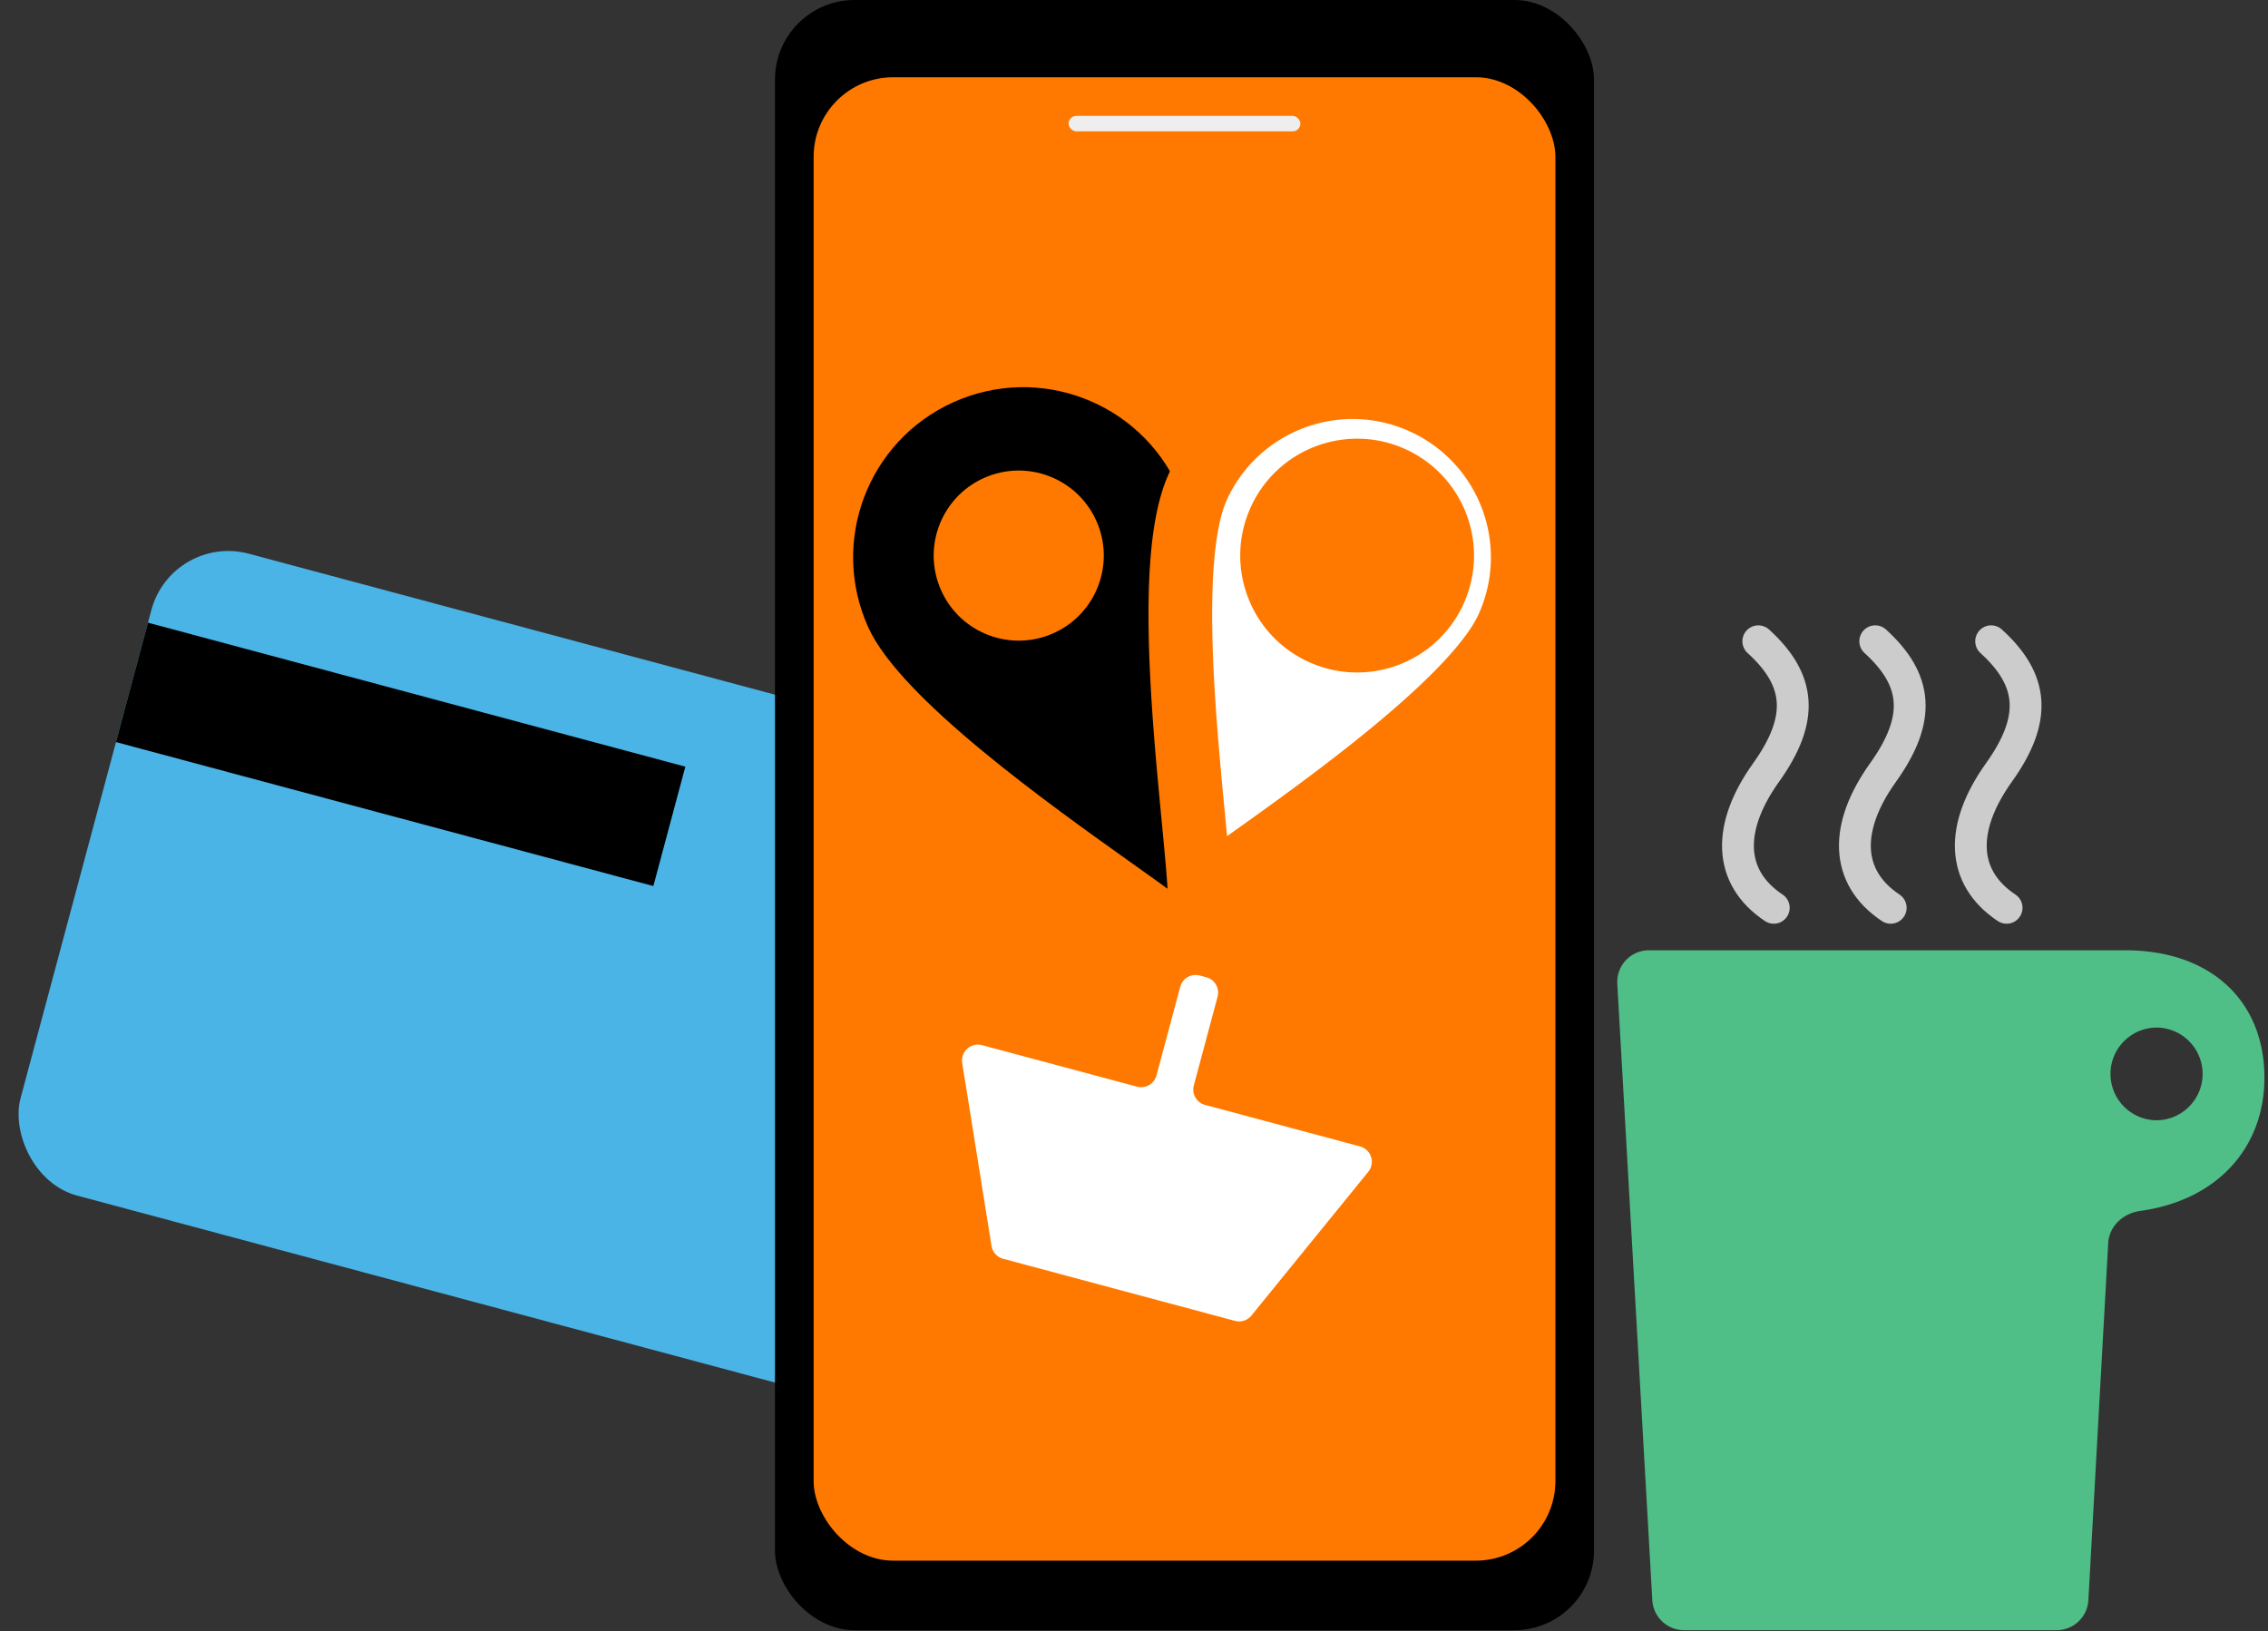
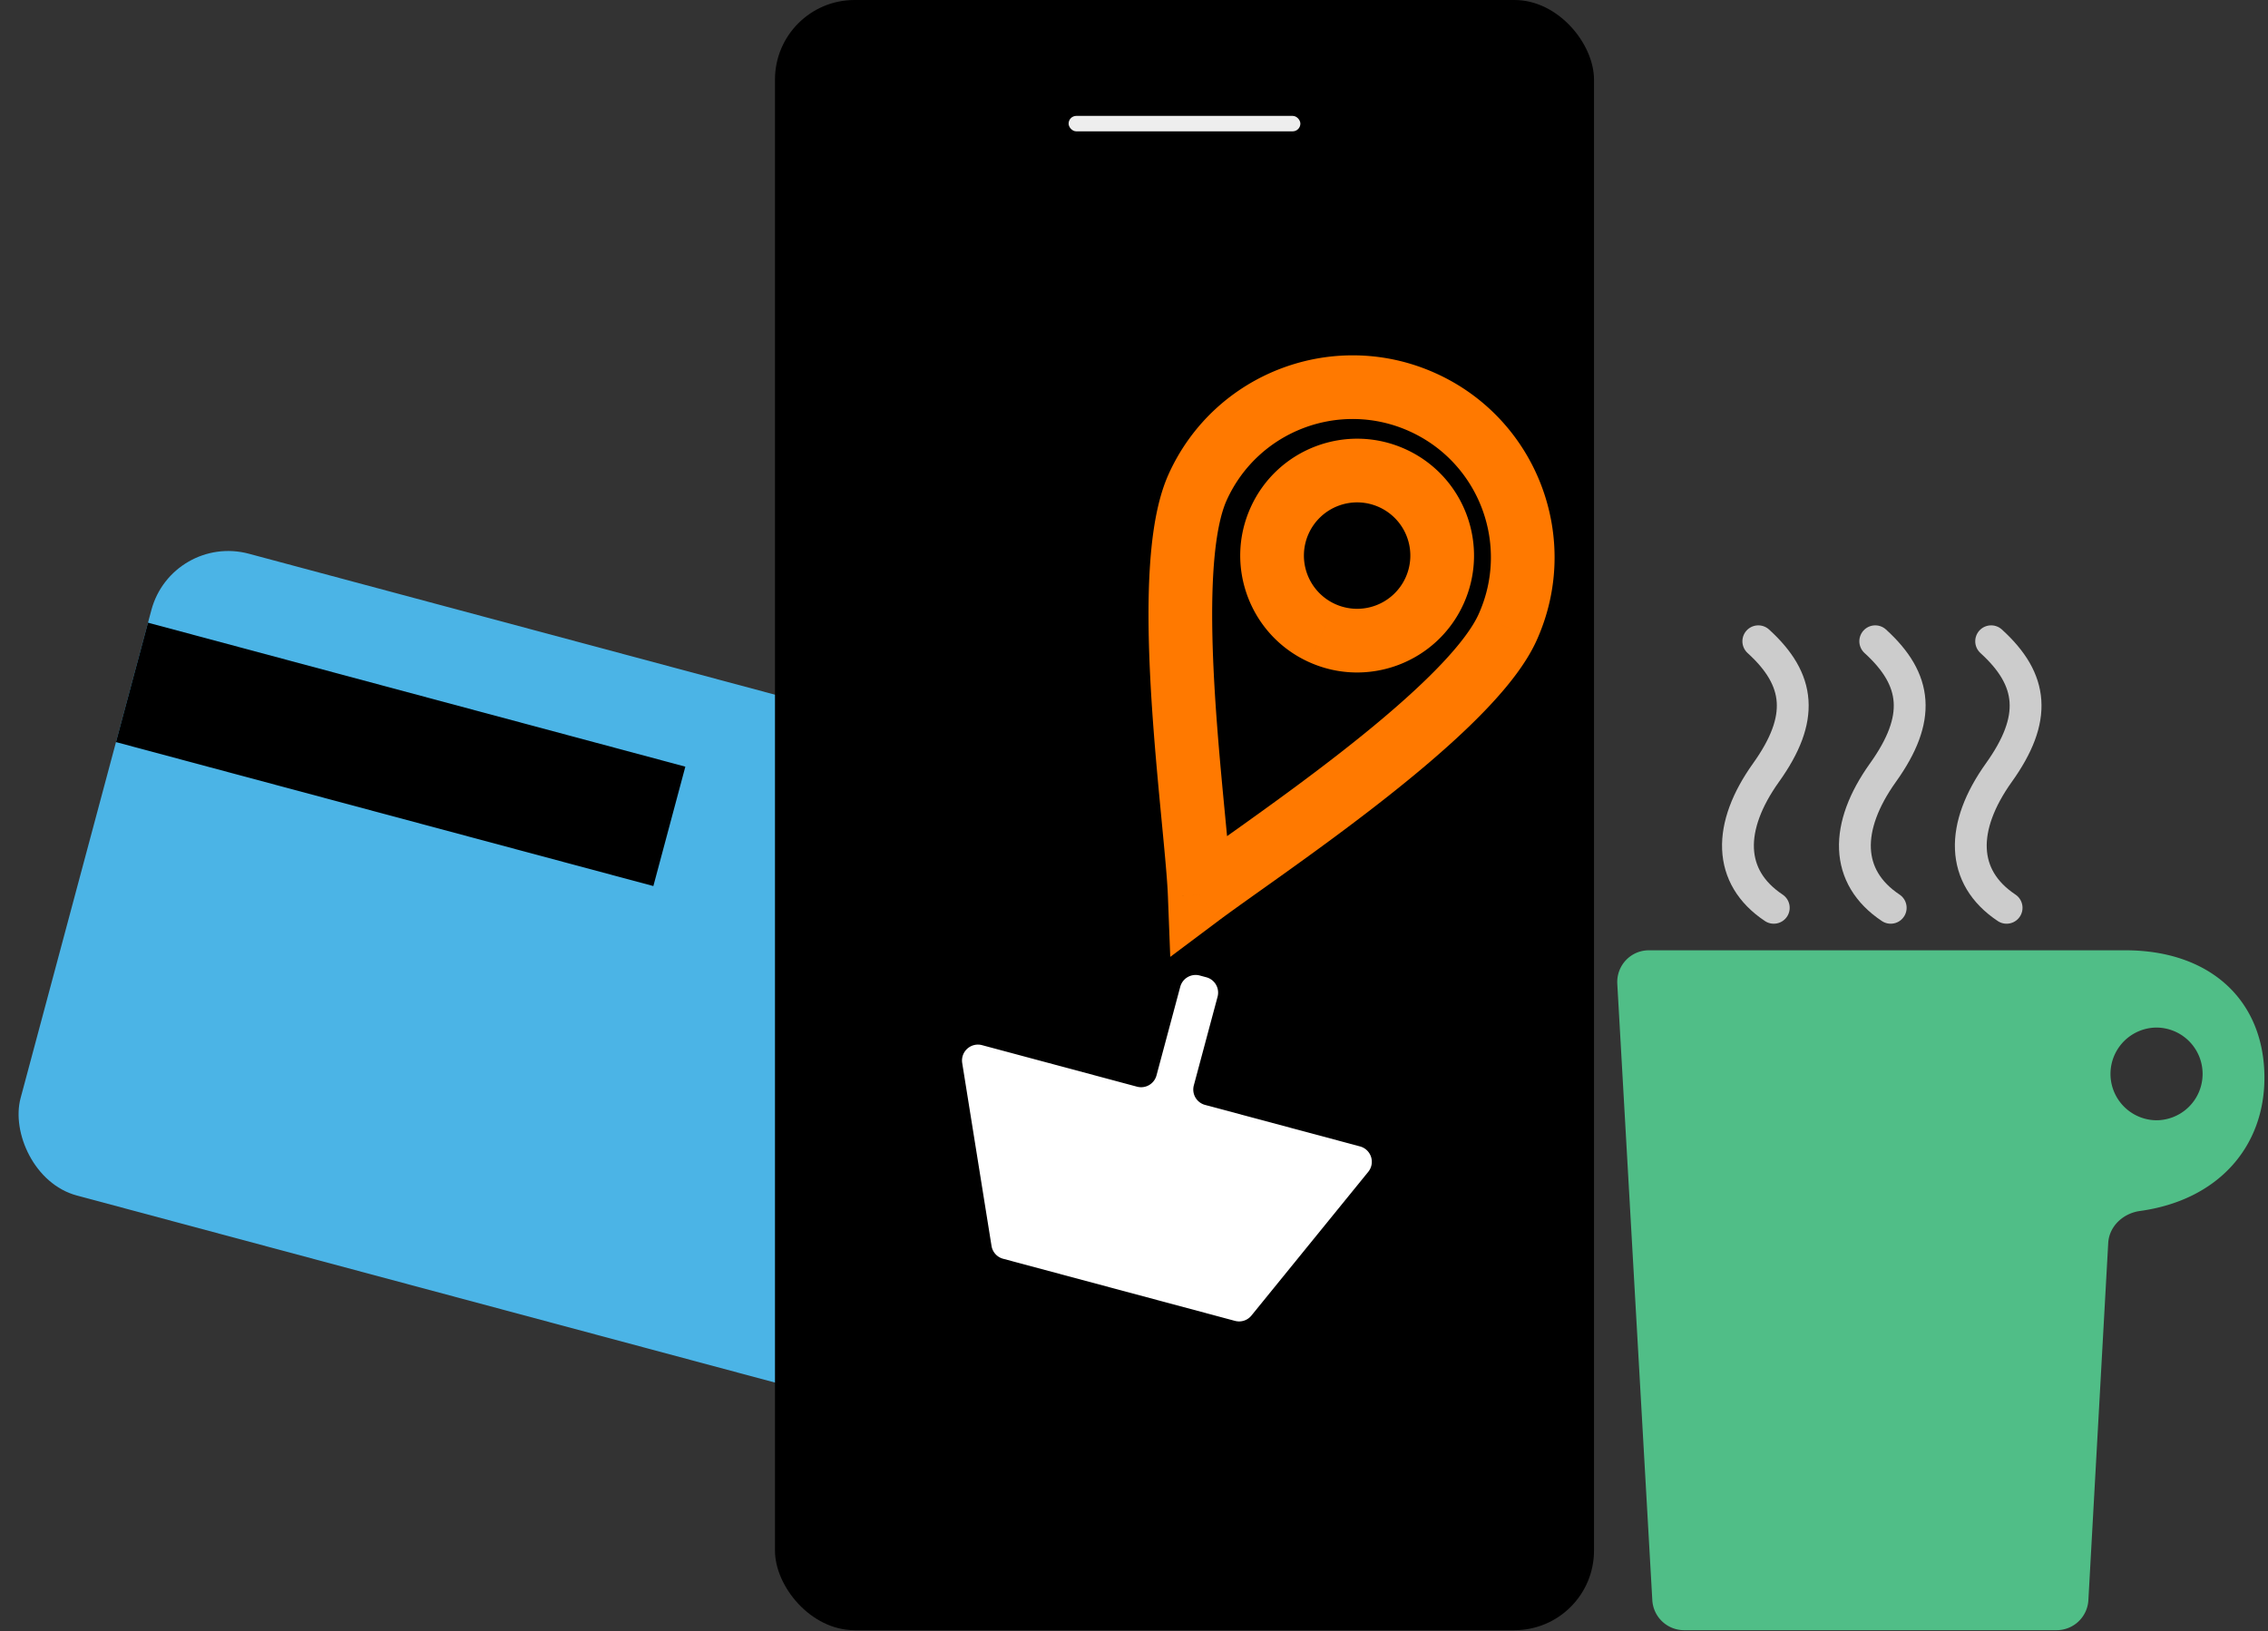
<svg xmlns="http://www.w3.org/2000/svg" width="285" height="205" fill="none">
  <rect width="100%" height="100%" fill="#333333" stroke="none" />
  <rect width="138.846" height="83.501" x="21.612" y="67" fill="#4BB4E6" rx="10" transform="rotate(15 21.612 67)" />
  <path fill="#000" d="m18.596 78.254 67.526 18.094-4.02 15.005L14.574 93.26z" />
  <rect width="102.92" height="204.87" x="97.385" fill="#000" rx="10" />
-   <rect width="93.211" height="186.422" x="102.241" y="9.709" fill="#FF7900" rx="10" />
  <rect width="29.128" height="1.942" x="134.28" y="14.564" fill="#EEE" rx=".971" />
  <path fill="#000" fill-rule="evenodd" d="M142.522 108.683c-10.657-7.58-29.359-20.882-33.411-29.834-4.868-10.754-.096-23.418 10.658-28.285 10.754-4.867 23.417-.096 28.284 10.658 3.733 8.246 1.806 28.37.538 41.614-.385 4.028-.71 7.42-.796 9.647-1.308-.98-3.128-2.274-5.273-3.8Zm-10.1-29.125c-5.377 2.434-11.708.048-14.142-5.33-2.434-5.376-.048-11.708 5.329-14.141 5.377-2.434 11.709-.048 14.142 5.329 2.434 5.377.048 11.708-5.329 14.142Z" clip-rule="evenodd" />
  <mask id="a" width="79.863" height="94.823" x="123.919" y="36.457" fill="#000" maskUnits="userSpaceOnUse">
    <path fill="#fff" d="M123.919 36.457h79.863v94.823h-79.863z" />
    <path fill-rule="evenodd" d="M156.032 108.683c10.658-7.58 29.36-20.882 33.412-29.834 4.867-10.754.095-23.418-10.659-28.285-10.753-4.867-23.417-.096-28.284 10.658-3.733 8.246-1.806 28.37-.538 41.614.386 4.028.71 7.42.796 9.647 1.309-.98 3.128-2.274 5.273-3.8Zm10.1-29.125c5.377 2.434 11.709.048 14.142-5.33 2.434-5.376.048-11.708-5.329-14.141-5.376-2.434-11.708-.048-14.142 5.329-2.434 5.377-.048 11.708 5.329 14.142Z" clip-rule="evenodd" />
  </mask>
-   <path fill="#fff" fill-rule="evenodd" d="M156.032 108.683c10.658-7.58 29.36-20.882 33.412-29.834 4.867-10.754.095-23.418-10.659-28.285-10.753-4.867-23.417-.096-28.284 10.658-3.733 8.246-1.806 28.37-.538 41.614.386 4.028.71 7.42.796 9.647 1.309-.98 3.128-2.274 5.273-3.8Zm10.1-29.125c5.377 2.434 11.709.048 14.142-5.33 2.434-5.376.048-11.708-5.329-14.141-5.376-2.434-11.708-.048-14.142 5.329-2.434 5.377-.048 11.708 5.329 14.142Z" clip-rule="evenodd" />
  <path fill="#FF7900" d="m156.032 108.683-2.319-3.259 2.319 3.259Zm-6.069-5.847 3.982-.381-3.982.381Zm.796 9.647-3.997.154.294 7.617 6.101-4.57-2.398-3.201Zm35.04-35.284c-.737 1.629-2.302 3.753-4.689 6.269-2.338 2.465-5.255 5.09-8.446 7.731-6.383 5.284-13.605 10.422-18.951 14.225l4.637 6.519c5.312-3.778 12.771-9.081 19.415-14.581 3.324-2.752 6.508-5.604 9.149-8.388 2.593-2.733 4.885-5.628 6.174-8.476l-7.289-3.299Zm-8.663-22.99c8.741 3.956 12.62 14.25 8.663 22.99l7.289 3.299c5.778-12.766.113-27.8-12.653-33.578l-3.299 7.288Zm-22.991 8.662c3.956-8.74 14.25-12.62 22.991-8.663l3.299-7.288c-12.767-5.779-27.8-.114-33.578 12.653l7.288 3.298Zm-.2 39.584c-.637-6.647-1.419-14.843-1.589-22.39-.085-3.77-.014-7.296.288-10.327.308-3.092.833-5.39 1.501-6.867l-7.288-3.298c-1.199 2.647-1.833 5.956-2.173 9.37-.347 3.475-.415 7.355-.326 11.302.177 7.888.992 16.376 1.623 22.973l7.964-.763Zm.811 9.874c-.091-2.37-.431-5.903-.811-9.874l-7.964.763c.391 4.084.701 7.335.781 9.419l7.994-.308Zm-1.043-6.905c-2.127 1.513-3.995 2.841-5.352 3.858l4.796 6.402c1.26-.943 3.031-2.203 5.193-3.741l-4.637-6.519Zm22.917-32.845a6.685 6.685 0 0 1-8.848 3.335l-3.299 7.288c7.389 3.345 16.091.066 19.436-7.324l-7.289-3.299Zm-3.334-8.848a6.686 6.686 0 0 1 3.334 8.848l7.289 3.3c3.344-7.39.065-16.092-7.324-19.437l-3.299 7.289Zm-8.849 3.334a6.687 6.687 0 0 1 8.849-3.334l3.299-7.289c-7.39-3.344-16.091-.065-19.436 7.324l7.288 3.299Zm3.335 8.849a6.686 6.686 0 0 1-3.335-8.849l-7.288-3.299c-3.345 7.39-.066 16.091 7.324 19.436l3.299-7.288Z" mask="url(#a)" />
  <path fill="#fff" d="M120.913 133.596a2 2 0 0 1 2.493-2.249l19.472 5.218a2 2 0 0 0 2.449-1.414l2.986-11.143a2 2 0 0 1 2.449-1.414l.826.222a1.999 1.999 0 0 1 1.414 2.449l-2.985 11.142a2 2 0 0 0 1.414 2.45l19.472 5.217a2 2 0 0 1 1.034 3.193l-14.68 18.061a1.997 1.997 0 0 1-2.069.67l-29.135-7.806a2.001 2.001 0 0 1-1.457-1.615l-3.683-22.981Z" />
  <path fill="#50BE87" fill-rule="evenodd" d="M207.2 119.426c-2.298 0-4.098 1.933-3.968 4.227l4.4 77.444a4 4 0 0 0 3.994 3.773h46.81a3.999 3.999 0 0 0 3.993-3.778l2.493-44.875c.118-2.12 1.883-3.739 3.986-4.029 9.856-1.358 15.643-8.085 15.643-16.741 0-9.709-6.796-16.02-17.477-16.021H207.2Zm63.757 21.361a5.825 5.825 0 1 0 0-11.651 5.826 5.826 0 0 0 0 11.651Z" clip-rule="evenodd" />
  <path stroke="#CCC" stroke-linecap="round" stroke-width="4" d="M220.952 80.589c5.341 4.854 5.826 9.71.97 16.506-4.856 6.796-4.853 13.108.972 16.991M235.647 80.589c5.341 4.854 5.826 9.71.97 16.506-4.856 6.796-4.853 13.108.972 16.991M250.211 80.589c5.341 4.854 5.826 9.71.97 16.506-4.855 6.796-4.853 13.108.972 16.991" />
</svg>